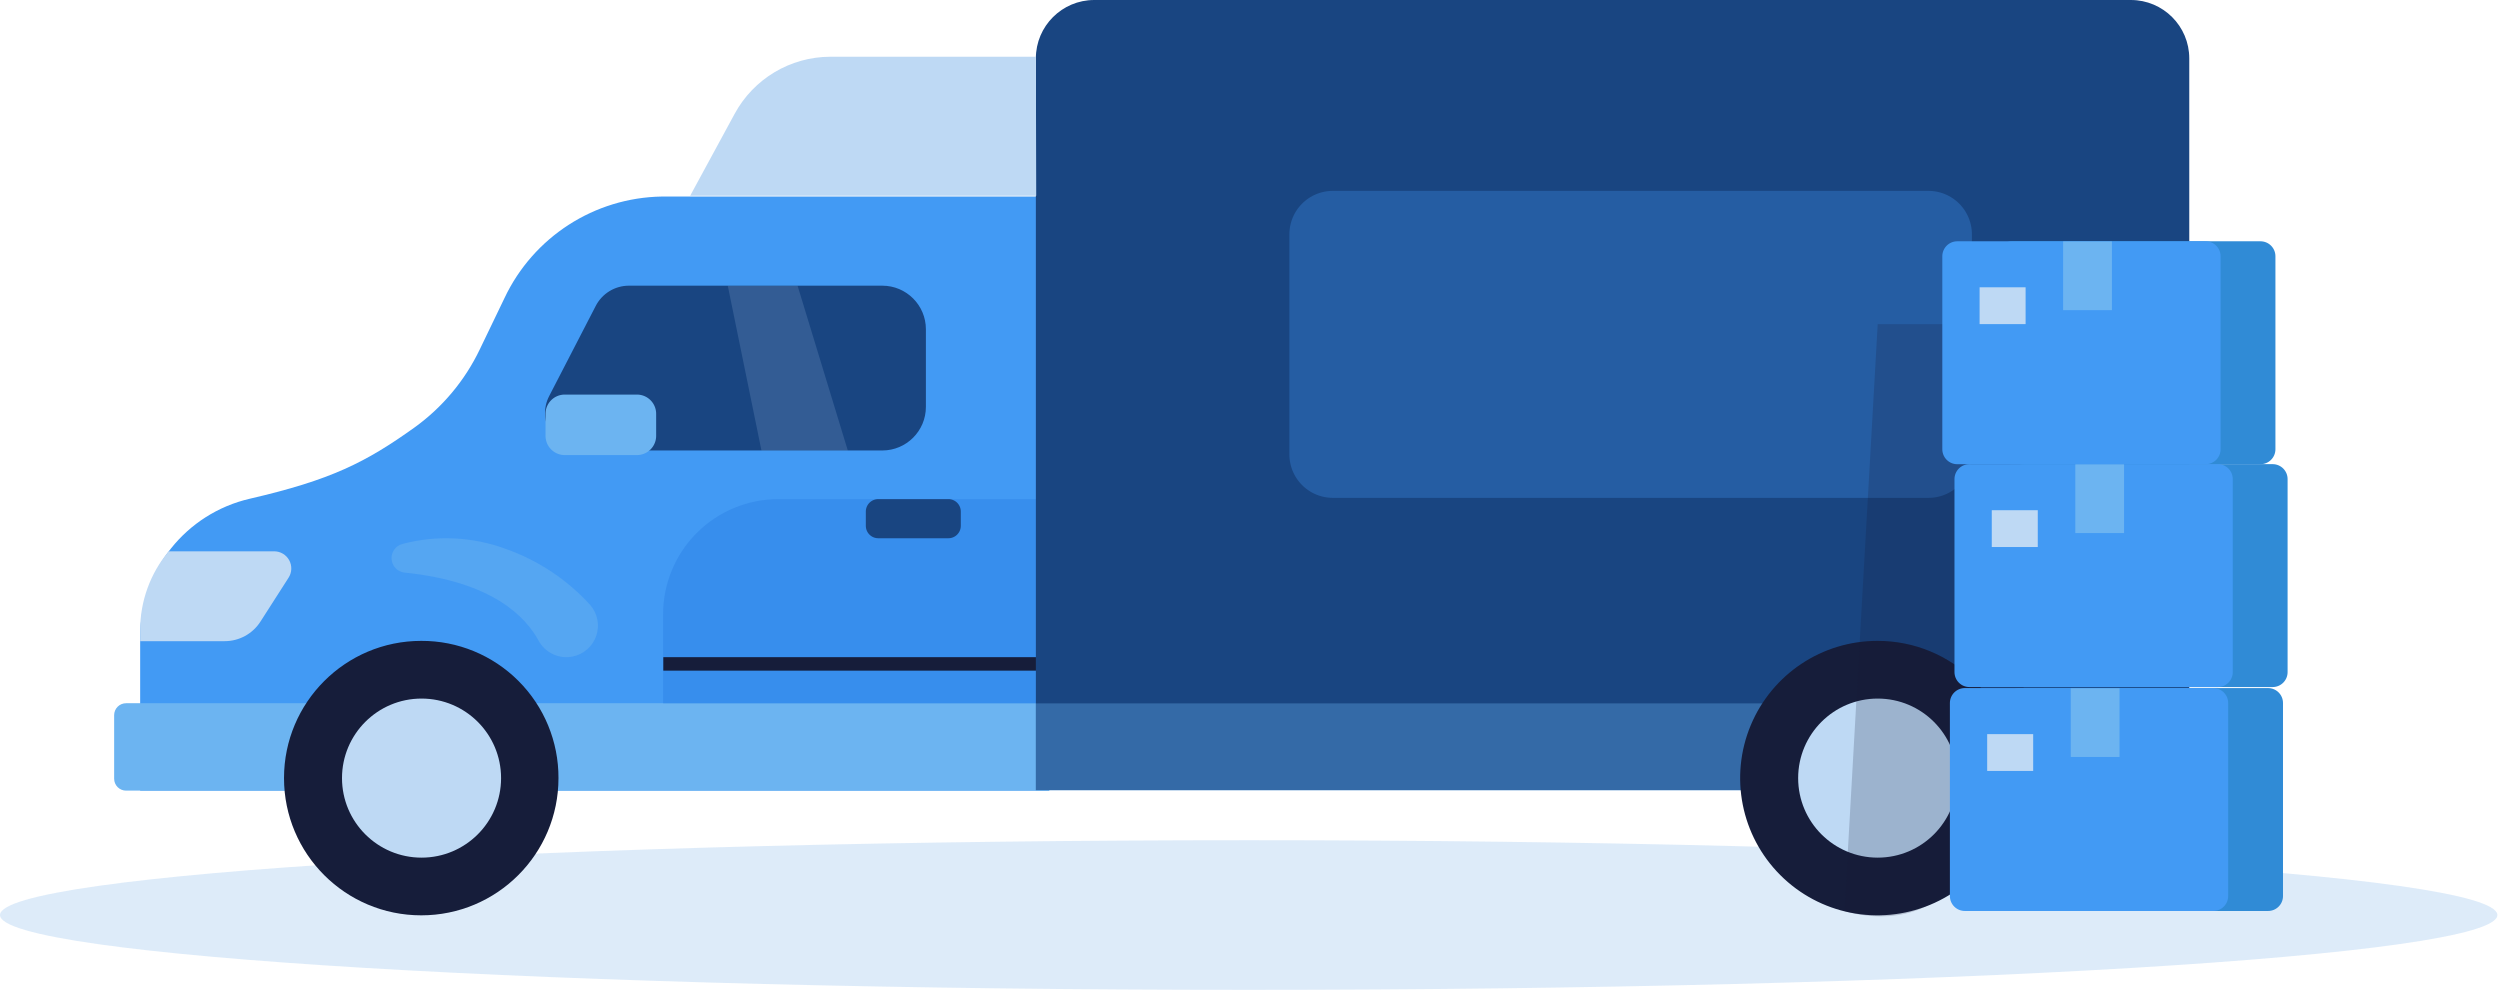
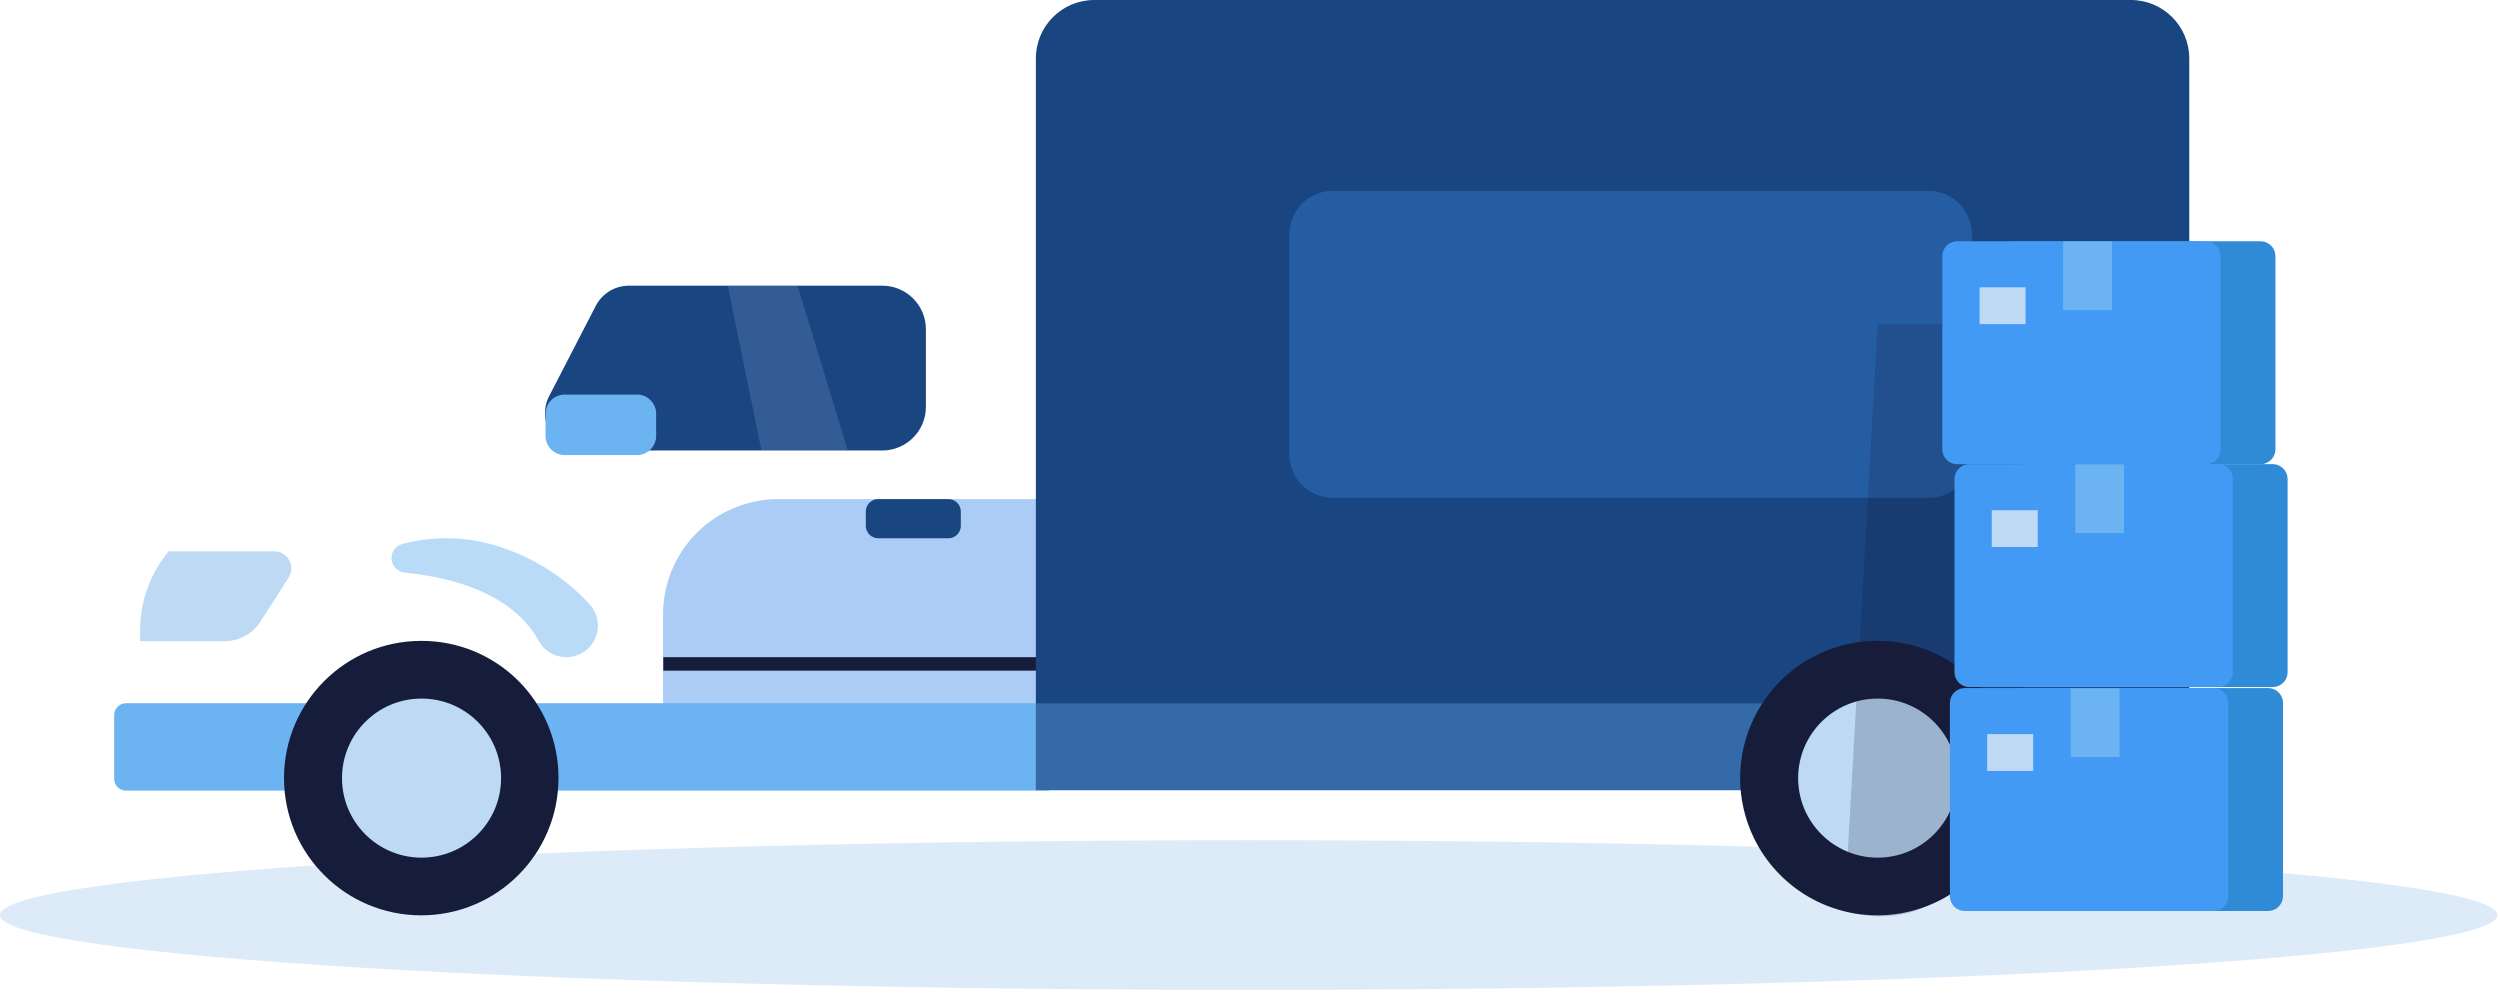
<svg xmlns="http://www.w3.org/2000/svg" width="607px" height="241px" viewBox="0 0 607 241" version="1.1">
  <desc>Created with Lunacy</desc>
  <g id="Group-19">
    <path d="M303.182 36.333C470.625 36.333 606.365 28.2 606.365 18.167C606.365 8.133 470.625 0 303.182 0C135.739 0 0 8.133 0 18.167C0 28.2 135.739 36.333 303.182 36.333Z" transform="translate(-5.684342E-14 204.005)" id="Oval" fill="#BED9F4" fill-opacity="0.52" stroke="none" />
-     <path d="M220.679 144.246L0 144.246L0 106.841C0.009 90.837 11.061 76.956 26.656 73.362C46.344 68.813 54.775 64.539 66.582 56.093C73.374 51.207 78.829 44.691 82.445 37.145L88.472 24.628C95.477 9.813 110.289 0.265 126.674 0L222.2 0L220.752 144.246" transform="translate(34.03 47.72)" id="Path" fill="#429AF4" stroke="none" />
    <path d="M226.996 21.223L2.897 21.223C1.297 21.223 0 19.926 0 18.326L0 2.897C0 1.297 1.297 0 2.897 0L226.996 0" transform="translate(27.714 170.743)" id="Path" fill="#6CB4F1" stroke="none" />
    <path d="M66.64 33.32C66.64 51.722 51.722 66.64 33.32 66.64C14.918 66.64 0 51.722 0 33.32C0 14.918 14.918 0 33.32 0C42.167 -0.035 50.663 3.465 56.919 9.721C63.175 15.977 66.675 24.473 66.64 33.32Z" transform="translate(68.958 155.604)" id="Path" fill="#161D3A" stroke="none" />
    <path d="M19.311 38.622C29.976 38.622 38.622 29.976 38.622 19.311C38.622 8.646 29.976 0 19.311 0C8.646 0 0 8.646 0 19.311C0 29.976 8.646 38.622 19.311 38.622Z" transform="translate(83.039 169.613)" id="Oval" fill="#BED9F4" stroke="none" />
    <path d="M12.296 4.955L1.011 26.801C-0.441 29.61 -0.322 32.972 1.323 35.672C2.969 38.371 5.904 40.017 9.066 40.013L81.892 40.013C87.74 40.013 92.481 35.272 92.481 29.423L92.481 10.59C92.481 4.741 87.74 0 81.892 0L20.351 0C16.95 0.01 13.84 1.923 12.296 4.955L12.296 4.955Z" transform="translate(132.327 69.363)" id="Path" fill="#194581" stroke="none" />
    <path d="M28.032 6.01046e-05L93.716 6.01046e-05L93.716 49.603L0 49.603L0 27.974C-1.59394e-05 20.545 2.955 13.421 8.214 8.173C13.473 2.925 20.603 -0.015 28.032 6.01046e-05L28.032 6.01046e-05Z" transform="translate(160.993 121.183)" id="Path" fill="#277CE1" fill-opacity="0.39" stroke="none" />
    <path d="M3.187 8.344C1.477 8.169 0.138 6.793 0.01 5.078C-0.118 3.364 1 1.804 2.665 1.376C10.94 -0.805 19.686 -0.385 27.713 2.578C35.563 5.347 42.605 10.016 48.212 16.167C50.031 18.233 50.599 21.118 49.7 23.72C48.801 26.322 46.573 28.239 43.866 28.742L43.866 28.742C40.584 29.362 37.279 27.785 35.696 24.845C32.61 19.195 24.642 10.517 3.187 8.344Z" transform="translate(95.063 130.687)" id="Path" fill="#6CB4F1" fill-opacity="0.47" stroke="none" />
    <path d="M0 0L93.658 0L93.658 3.274L0 3.274L0 0Z" transform="translate(161.051 159.559)" id="Rectangle" fill="#161D3A" stroke="none" />
    <path d="M3.019 0L20.044 0Q20.192 0 20.34 0.015Q20.488 0.029 20.633 0.058Q20.779 0.087 20.921 0.13Q21.062 0.173 21.2 0.23Q21.337 0.287 21.467 0.356Q21.598 0.426 21.721 0.509Q21.845 0.591 21.959 0.685Q22.074 0.779 22.179 0.884Q22.284 0.989 22.378 1.104Q22.472 1.218 22.554 1.342Q22.637 1.465 22.707 1.596Q22.777 1.727 22.833 1.864Q22.89 2.001 22.933 2.143Q22.976 2.285 23.005 2.43Q23.034 2.575 23.049 2.723Q23.063 2.871 23.063 3.019L23.063 6.484Q23.063 6.633 23.049 6.78Q23.034 6.928 23.005 7.073Q22.976 7.219 22.933 7.361Q22.89 7.503 22.833 7.64Q22.777 7.777 22.707 7.908Q22.637 8.038 22.554 8.162Q22.472 8.285 22.378 8.4Q22.284 8.514 22.179 8.619Q22.074 8.724 21.959 8.818Q21.845 8.912 21.721 8.995Q21.598 9.077 21.467 9.147Q21.337 9.217 21.2 9.274Q21.062 9.33 20.921 9.373Q20.779 9.416 20.633 9.445Q20.488 9.474 20.34 9.489Q20.192 9.503 20.044 9.503L3.019 9.503Q2.871 9.503 2.723 9.489Q2.575 9.474 2.43 9.445Q2.285 9.416 2.143 9.373Q2.001 9.33 1.864 9.274Q1.727 9.217 1.596 9.147Q1.465 9.077 1.342 8.995Q1.218 8.912 1.104 8.818Q0.989 8.724 0.884 8.619Q0.779 8.514 0.685 8.4Q0.591 8.285 0.509 8.162Q0.426 8.038 0.356 7.908Q0.287 7.777 0.23 7.64Q0.173 7.503 0.13 7.361Q0.087 7.219 0.058 7.073Q0.029 6.928 0.015 6.78Q0 6.633 0 6.484L0 3.019Q0 2.871 0.015 2.723Q0.029 2.575 0.058 2.43Q0.087 2.285 0.13 2.143Q0.173 2.001 0.23 1.864Q0.287 1.727 0.356 1.596Q0.426 1.465 0.509 1.342Q0.591 1.218 0.685 1.104Q0.779 0.989 0.884 0.884Q0.989 0.779 1.104 0.685Q1.218 0.591 1.342 0.509Q1.465 0.426 1.596 0.356Q1.727 0.287 1.864 0.23Q2.001 0.173 2.143 0.13Q2.285 0.087 2.43 0.058Q2.575 0.029 2.723 0.015Q2.871 0 3.019 0L3.019 0Z" transform="translate(210.22 121.183)" id="Rectangle" fill="#194581" stroke="none" />
    <path d="M0 0L8.171 39.969L29.133 39.969L16.95 0L0 0L0 0Z" transform="translate(176.711 69.407)" id="Path" fill="#BED9F4" fill-opacity="0.16" stroke="none" />
    <path d="M4.669 0L22.19 0Q22.304 0 22.419 0.006Q22.533 0.011 22.647 0.022Q22.762 0.034 22.875 0.051Q22.988 0.067 23.101 0.09Q23.213 0.112 23.324 0.14Q23.435 0.168 23.545 0.201Q23.655 0.234 23.763 0.273Q23.871 0.312 23.977 0.355Q24.082 0.399 24.186 0.448Q24.29 0.497 24.391 0.551Q24.492 0.605 24.59 0.664Q24.688 0.723 24.784 0.787Q24.879 0.851 24.971 0.919Q25.063 0.987 25.152 1.06Q25.24 1.133 25.325 1.21Q25.41 1.286 25.491 1.368Q25.572 1.449 25.649 1.533Q25.726 1.618 25.799 1.707Q25.872 1.796 25.94 1.888Q26.008 1.98 26.072 2.075Q26.136 2.17 26.195 2.269Q26.253 2.367 26.307 2.468Q26.361 2.569 26.41 2.673Q26.459 2.776 26.503 2.882Q26.547 2.988 26.586 3.096Q26.624 3.204 26.658 3.314Q26.691 3.423 26.719 3.535Q26.747 3.646 26.769 3.758Q26.791 3.871 26.808 3.984Q26.825 4.097 26.836 4.211Q26.848 4.325 26.853 4.44Q26.859 4.554 26.859 4.669L26.859 10.021Q26.859 10.135 26.853 10.25Q26.848 10.364 26.836 10.478Q26.825 10.592 26.808 10.706Q26.791 10.819 26.769 10.932Q26.747 11.044 26.719 11.155Q26.691 11.266 26.658 11.376Q26.624 11.486 26.586 11.594Q26.547 11.702 26.503 11.807Q26.459 11.913 26.41 12.017Q26.361 12.121 26.307 12.222Q26.253 12.323 26.195 12.421Q26.136 12.519 26.072 12.615Q26.008 12.71 25.94 12.802Q25.872 12.894 25.799 12.983Q25.726 13.071 25.649 13.156Q25.572 13.241 25.491 13.322Q25.41 13.403 25.325 13.48Q25.24 13.557 25.152 13.63Q25.063 13.703 24.971 13.771Q24.879 13.839 24.784 13.903Q24.688 13.966 24.59 14.025Q24.492 14.084 24.391 14.138Q24.29 14.193 24.186 14.242Q24.082 14.29 23.977 14.334Q23.871 14.378 23.763 14.417Q23.655 14.455 23.545 14.489Q23.435 14.522 23.324 14.55Q23.213 14.578 23.101 14.6Q22.988 14.622 22.875 14.639Q22.762 14.656 22.647 14.667Q22.533 14.678 22.419 14.684Q22.304 14.69 22.19 14.69L4.669 14.69Q4.554 14.69 4.44 14.684Q4.325 14.678 4.211 14.667Q4.097 14.656 3.984 14.639Q3.871 14.622 3.758 14.6Q3.646 14.578 3.535 14.55Q3.423 14.522 3.314 14.489Q3.204 14.455 3.096 14.417Q2.988 14.378 2.882 14.334Q2.776 14.29 2.673 14.242Q2.569 14.193 2.468 14.138Q2.367 14.084 2.269 14.025Q2.17 13.966 2.075 13.903Q1.98 13.839 1.888 13.771Q1.796 13.703 1.707 13.63Q1.618 13.557 1.533 13.48Q1.449 13.403 1.368 13.322Q1.286 13.241 1.21 13.156Q1.133 13.071 1.06 12.983Q0.987 12.894 0.919 12.802Q0.851 12.71 0.787 12.615Q0.723 12.519 0.664 12.421Q0.605 12.323 0.551 12.222Q0.497 12.121 0.448 12.017Q0.399 11.913 0.355 11.807Q0.312 11.702 0.273 11.594Q0.234 11.486 0.201 11.376Q0.168 11.266 0.14 11.155Q0.112 11.044 0.09 10.932Q0.067 10.819 0.051 10.706Q0.034 10.592 0.022 10.478Q0.011 10.364 0.006 10.25Q0 10.135 0 10.021L0 4.669Q0 4.554 0.006 4.44Q0.011 4.325 0.022 4.211Q0.034 4.097 0.051 3.984Q0.067 3.871 0.09 3.758Q0.112 3.646 0.14 3.535Q0.168 3.423 0.201 3.314Q0.234 3.204 0.273 3.096Q0.312 2.988 0.355 2.882Q0.399 2.776 0.448 2.673Q0.497 2.569 0.551 2.468Q0.605 2.367 0.664 2.269Q0.723 2.17 0.787 2.075Q0.851 1.98 0.919 1.888Q0.987 1.796 1.06 1.707Q1.133 1.618 1.21 1.533Q1.286 1.449 1.368 1.368Q1.449 1.286 1.533 1.21Q1.618 1.133 1.707 1.06Q1.796 0.987 1.888 0.919Q1.98 0.851 2.075 0.787Q2.17 0.723 2.269 0.664Q2.367 0.605 2.468 0.551Q2.569 0.497 2.673 0.448Q2.776 0.399 2.882 0.355Q2.988 0.312 3.096 0.273Q3.204 0.234 3.314 0.201Q3.423 0.168 3.535 0.14Q3.646 0.112 3.758 0.09Q3.871 0.067 3.984 0.051Q4.097 0.034 4.211 0.022Q4.325 0.011 4.44 0.006Q4.554 0 4.669 0Z" transform="translate(132.454 95.802)" id="Rectangle" fill="#6CB4F1" stroke="none" />
    <path d="M6.925 3.07423e-05L32.523 3.07423e-05C34.049 -0.006 35.456 0.825 36.188 2.164C36.92 3.504 36.859 5.137 36.029 6.418L29.206 17.066C27.31 20.03 24.032 21.822 20.514 21.817L5.9688e-06 21.817L5.9688e-06 19.123C-0.004 12.134 2.447 5.366 6.925 3.07423e-05L6.925 3.07423e-05Z" transform="translate(34.03 133.859)" id="Path" fill="#BED9F4" stroke="none" />
    <path d="M14.183 0L265.864 0C273.697 0 280.047 6.35 280.047 14.183L280.047 191.85L0 191.85L0 14.168C0.008 6.341 6.355 -4.08332e-06 14.183 0L14.183 0Z" transform="translate(251.507 5.684342E-14)" id="Path" fill="#194581" stroke="none" />
    <path d="M0 0L280.032 0L280.032 21.18L0 21.18L0 0Z" transform="translate(251.507 170.786)" id="Rectangle" fill="#6CB4F1" fill-opacity="0.34" stroke="none" />
    <path d="M66.641 33.32C66.641 46.803 58.515 58.957 46.055 64.111C33.595 69.263 19.258 66.4 9.735 56.855C0.211 47.311 -2.622 32.967 2.558 20.519C7.738 8.07 19.91 -0.029 33.393 7.92915e-05C42.226 -0.008 50.698 3.503 56.937 9.755C63.176 16.008 66.668 24.487 66.641 33.32Z" transform="translate(422.51 155.604)" id="Path" fill="#161D3A" stroke="none" />
-     <path d="M19.311 38.622C29.976 38.622 38.622 29.976 38.622 19.311C38.622 8.646 29.976 0 19.311 0C8.646 0 0 8.646 0 19.311C0 29.976 8.646 38.622 19.311 38.622Z" transform="translate(436.592 169.613)" id="Oval" fill="#BED9F4" stroke="none" />
-     <path d="M83.937 0L33.986 0C24.309 0.032 15.421 5.343 10.807 13.85L0 33.755L84.024 33.755L83.937 0Z" transform="translate(167.57 13.777)" id="Path" fill="#BED9F4" stroke="none" />
+     <path d="M19.311 38.622C29.976 38.622 38.622 29.976 38.622 19.311C38.622 8.646 29.976 0 19.311 0C8.646 0 0 8.646 0 19.311C0 29.976 8.646 38.622 19.311 38.622" transform="translate(436.592 169.613)" id="Oval" fill="#BED9F4" stroke="none" />
    <path d="M10.549 0L155.167 0Q155.426 0 155.684 0.013Q155.943 0.025 156.201 0.051Q156.459 0.076 156.715 0.114Q156.971 0.152 157.225 0.203Q157.479 0.253 157.73 0.316Q157.981 0.379 158.229 0.454Q158.477 0.529 158.721 0.617Q158.965 0.704 159.204 0.803Q159.443 0.902 159.677 1.013Q159.911 1.124 160.14 1.246Q160.368 1.368 160.59 1.501Q160.812 1.634 161.028 1.778Q161.243 1.922 161.451 2.076Q161.659 2.23 161.859 2.395Q162.059 2.559 162.251 2.733Q162.443 2.907 162.626 3.09Q162.809 3.273 162.983 3.465Q163.157 3.657 163.321 3.857Q163.486 4.057 163.64 4.265Q163.794 4.473 163.938 4.688Q164.082 4.904 164.215 5.126Q164.348 5.348 164.47 5.576Q164.592 5.805 164.703 6.039Q164.814 6.273 164.913 6.512Q165.012 6.751 165.099 6.995Q165.186 7.239 165.262 7.487Q165.337 7.735 165.4 7.986Q165.463 8.237 165.513 8.491Q165.564 8.745 165.602 9.001Q165.64 9.257 165.665 9.515Q165.69 9.773 165.703 10.031Q165.716 10.29 165.716 10.549L165.716 63.986Q165.716 64.245 165.703 64.504Q165.69 64.763 165.665 65.02Q165.64 65.278 165.602 65.534Q165.564 65.79 165.513 66.044Q165.463 66.298 165.4 66.549Q165.337 66.801 165.262 67.048Q165.186 67.296 165.099 67.54Q165.012 67.784 164.913 68.023Q164.814 68.262 164.703 68.496Q164.592 68.731 164.47 68.959Q164.348 69.187 164.215 69.409Q164.082 69.632 163.938 69.847Q163.794 70.062 163.64 70.27Q163.486 70.478 163.321 70.678Q163.157 70.879 162.983 71.07Q162.809 71.262 162.626 71.445Q162.443 71.629 162.251 71.802Q162.059 71.976 161.859 72.141Q161.659 72.305 161.451 72.459Q161.243 72.614 161.028 72.757Q160.812 72.901 160.59 73.034Q160.368 73.168 160.14 73.29Q159.911 73.412 159.677 73.522Q159.443 73.633 159.204 73.732Q158.965 73.831 158.721 73.919Q158.477 74.006 158.229 74.081Q157.981 74.156 157.73 74.219Q157.479 74.282 157.225 74.332Q156.971 74.383 156.715 74.421Q156.459 74.459 156.201 74.484Q155.943 74.51 155.684 74.522Q155.426 74.535 155.167 74.535L10.549 74.535Q10.29 74.535 10.031 74.522Q9.773 74.51 9.515 74.484Q9.257 74.459 9.001 74.421Q8.745 74.383 8.491 74.332Q8.237 74.282 7.986 74.219Q7.735 74.156 7.487 74.081Q7.239 74.006 6.995 73.919Q6.751 73.831 6.512 73.732Q6.273 73.633 6.039 73.522Q5.805 73.412 5.576 73.29Q5.348 73.168 5.126 73.034Q4.904 72.901 4.688 72.757Q4.473 72.614 4.265 72.459Q4.057 72.305 3.857 72.141Q3.657 71.976 3.465 71.802Q3.273 71.629 3.09 71.445Q2.907 71.262 2.733 71.07Q2.559 70.879 2.395 70.678Q2.23 70.478 2.076 70.27Q1.922 70.062 1.778 69.847Q1.634 69.632 1.501 69.409Q1.368 69.187 1.246 68.959Q1.124 68.731 1.013 68.496Q0.902 68.262 0.803 68.023Q0.704 67.784 0.617 67.54Q0.529 67.296 0.454 67.048Q0.379 66.801 0.316 66.549Q0.253 66.298 0.203 66.044Q0.152 65.79 0.114 65.534Q0.076 65.278 0.051 65.02Q0.025 64.763 0.013 64.504Q0 64.245 0 63.986L0 10.549Q0 10.29 0.013 10.031Q0.025 9.773 0.051 9.515Q0.076 9.257 0.114 9.001Q0.152 8.745 0.203 8.491Q0.253 8.237 0.316 7.986Q0.379 7.735 0.454 7.487Q0.529 7.239 0.617 6.995Q0.704 6.751 0.803 6.512Q0.902 6.273 1.013 6.039Q1.124 5.805 1.246 5.576Q1.368 5.348 1.501 5.126Q1.634 4.904 1.778 4.688Q1.922 4.473 2.076 4.265Q2.23 4.057 2.395 3.857Q2.559 3.657 2.733 3.465Q2.907 3.273 3.09 3.09Q3.273 2.907 3.465 2.733Q3.657 2.559 3.857 2.395Q4.057 2.23 4.265 2.076Q4.473 1.922 4.688 1.778Q4.904 1.634 5.126 1.501Q5.348 1.368 5.576 1.246Q5.805 1.124 6.039 1.013Q6.273 0.902 6.512 0.803Q6.751 0.704 6.995 0.617Q7.239 0.529 7.487 0.454Q7.735 0.379 7.986 0.316Q8.237 0.253 8.491 0.203Q8.745 0.152 9.001 0.114Q9.257 0.076 9.515 0.051Q9.773 0.025 10.031 0.013Q10.29 0 10.549 0Z" transform="translate(313.062 46.344)" id="Rectangle" fill="#429AF4" fill-opacity="0.29" stroke="none" />
    <path d="M29.307 0L8.069 0L0 142.479C0 142.479 14.95 147.723 25.569 137.22C36.188 126.717 43.939 90.862 43.939 90.862L29.307 0Z" transform="translate(447.834 78.707)" id="Path" fill="#161D3A" fill-opacity="0.2" stroke="none" />
    <path d="M3.629 0L63.938 0Q64.116 0 64.294 0.017Q64.471 0.035 64.646 0.07Q64.821 0.105 64.992 0.156Q65.162 0.208 65.327 0.276Q65.492 0.344 65.649 0.429Q65.806 0.513 65.954 0.612Q66.102 0.711 66.24 0.824Q66.378 0.937 66.504 1.063Q66.63 1.189 66.743 1.327Q66.856 1.465 66.955 1.613Q67.055 1.761 67.138 1.918Q67.222 2.076 67.291 2.24Q67.359 2.405 67.411 2.576Q67.463 2.746 67.497 2.921Q67.532 3.096 67.549 3.273Q67.567 3.451 67.567 3.629L67.567 50.494Q67.567 50.672 67.549 50.85Q67.532 51.027 67.497 51.202Q67.463 51.377 67.411 51.548Q67.359 51.718 67.291 51.883Q67.222 52.048 67.138 52.205Q67.055 52.362 66.955 52.51Q66.856 52.658 66.743 52.796Q66.63 52.934 66.504 53.06Q66.378 53.186 66.24 53.299Q66.102 53.413 65.954 53.511Q65.806 53.611 65.649 53.695Q65.492 53.779 65.327 53.847Q65.162 53.915 64.992 53.967Q64.821 54.019 64.646 54.053Q64.471 54.088 64.294 54.106Q64.116 54.123 63.938 54.123L3.629 54.123Q3.451 54.123 3.273 54.106Q3.096 54.088 2.921 54.053Q2.746 54.019 2.576 53.967Q2.405 53.915 2.24 53.847Q2.076 53.779 1.918 53.695Q1.761 53.611 1.613 53.511Q1.465 53.413 1.327 53.299Q1.189 53.186 1.063 53.06Q0.937 52.934 0.824 52.796Q0.711 52.658 0.612 52.51Q0.513 52.362 0.429 52.205Q0.344 52.048 0.276 51.883Q0.208 51.718 0.156 51.548Q0.105 51.377 0.07 51.202Q0.035 51.027 0.017 50.85Q0 50.672 0 50.494L0 3.629Q0 3.451 0.017 3.273Q0.035 3.096 0.07 2.921Q0.105 2.746 0.156 2.576Q0.208 2.405 0.276 2.24Q0.344 2.076 0.429 1.918Q0.513 1.761 0.612 1.613Q0.711 1.465 0.824 1.327Q0.937 1.189 1.063 1.063Q1.189 0.937 1.327 0.824Q1.465 0.711 1.613 0.612Q1.761 0.513 1.918 0.429Q2.076 0.344 2.24 0.276Q2.405 0.208 2.576 0.156Q2.746 0.105 2.921 0.07Q3.096 0.035 3.273 0.017Q3.451 0 3.629 0L3.629 0Z" transform="translate(484.906 58.585)" id="Rectangle" fill="#308BD6" stroke="none" />
    <path d="M3.629 0L63.938 0Q64.116 0 64.294 0.017Q64.471 0.035 64.646 0.07Q64.821 0.105 64.991 0.156Q65.162 0.208 65.327 0.276Q65.492 0.344 65.649 0.429Q65.806 0.513 65.954 0.612Q66.102 0.711 66.24 0.824Q66.378 0.937 66.504 1.063Q66.63 1.189 66.743 1.327Q66.856 1.465 66.955 1.613Q67.054 1.761 67.138 1.918Q67.222 2.076 67.291 2.24Q67.359 2.405 67.411 2.576Q67.463 2.746 67.497 2.921Q67.532 3.096 67.549 3.273Q67.567 3.451 67.567 3.629L67.567 50.494Q67.567 50.672 67.549 50.85Q67.532 51.027 67.497 51.202Q67.463 51.377 67.411 51.548Q67.359 51.718 67.291 51.883Q67.222 52.048 67.138 52.205Q67.054 52.362 66.955 52.51Q66.856 52.658 66.743 52.796Q66.63 52.934 66.504 53.06Q66.378 53.186 66.24 53.299Q66.102 53.413 65.954 53.511Q65.806 53.611 65.649 53.695Q65.492 53.779 65.327 53.847Q65.162 53.915 64.991 53.967Q64.821 54.019 64.646 54.053Q64.471 54.088 64.294 54.106Q64.116 54.123 63.938 54.123L3.629 54.123Q3.451 54.123 3.273 54.106Q3.096 54.088 2.921 54.053Q2.746 54.019 2.576 53.967Q2.405 53.915 2.24 53.847Q2.076 53.779 1.918 53.695Q1.761 53.611 1.613 53.511Q1.465 53.413 1.327 53.299Q1.189 53.186 1.063 53.06Q0.937 52.934 0.824 52.796Q0.711 52.658 0.612 52.51Q0.513 52.362 0.429 52.205Q0.344 52.048 0.276 51.883Q0.208 51.718 0.156 51.548Q0.105 51.377 0.07 51.202Q0.035 51.027 0.017 50.85Q0 50.672 0 50.494L0 3.629Q0 3.451 0.017 3.273Q0.035 3.096 0.07 2.921Q0.105 2.746 0.156 2.576Q0.208 2.405 0.276 2.24Q0.344 2.076 0.429 1.918Q0.513 1.761 0.612 1.613Q0.711 1.465 0.824 1.327Q0.937 1.189 1.063 1.063Q1.189 0.937 1.327 0.824Q1.465 0.711 1.613 0.612Q1.761 0.513 1.918 0.429Q2.076 0.344 2.24 0.276Q2.405 0.208 2.576 0.156Q2.746 0.105 2.921 0.07Q3.096 0.035 3.273 0.017Q3.451 0 3.629 0L3.629 0Z" transform="translate(471.593 58.585)" id="Rectangle" fill="#429AF4" stroke="none" />
    <path d="M0 0L11.169 0L11.169 8.938L0 8.938L0 0Z" transform="translate(480.647 69.755)" id="Rectangle" fill="#BED9F4" stroke="none" />
    <path d="M0 0L11.836 0L11.836 16.674L0 16.674L0 0Z" transform="translate(500.929 58.629)" id="Rectangle" fill="#6CB4F1" stroke="none" />
    <path d="M3.629 0L63.938 0Q64.116 0 64.294 0.017Q64.471 0.035 64.646 0.07Q64.821 0.105 64.992 0.156Q65.162 0.208 65.327 0.276Q65.492 0.344 65.649 0.429Q65.806 0.513 65.954 0.612Q66.102 0.711 66.24 0.824Q66.378 0.937 66.504 1.063Q66.63 1.189 66.743 1.327Q66.856 1.465 66.955 1.613Q67.055 1.761 67.138 1.918Q67.222 2.076 67.291 2.24Q67.359 2.405 67.411 2.576Q67.463 2.746 67.497 2.921Q67.532 3.096 67.549 3.273Q67.567 3.451 67.567 3.629L67.567 50.494Q67.567 50.672 67.549 50.85Q67.532 51.027 67.497 51.202Q67.463 51.377 67.411 51.548Q67.359 51.718 67.291 51.883Q67.222 52.048 67.138 52.205Q67.055 52.362 66.955 52.51Q66.856 52.658 66.743 52.796Q66.63 52.934 66.504 53.06Q66.378 53.186 66.24 53.299Q66.102 53.413 65.954 53.511Q65.806 53.611 65.649 53.695Q65.492 53.779 65.327 53.847Q65.162 53.915 64.992 53.967Q64.821 54.019 64.646 54.053Q64.471 54.088 64.294 54.106Q64.116 54.123 63.938 54.123L3.629 54.123Q3.451 54.123 3.273 54.106Q3.096 54.088 2.921 54.053Q2.746 54.019 2.576 53.967Q2.405 53.915 2.24 53.847Q2.076 53.779 1.918 53.695Q1.761 53.611 1.613 53.511Q1.465 53.413 1.327 53.299Q1.189 53.186 1.063 53.06Q0.937 52.934 0.824 52.796Q0.711 52.658 0.612 52.51Q0.513 52.362 0.429 52.205Q0.344 52.048 0.276 51.883Q0.208 51.718 0.156 51.548Q0.105 51.377 0.07 51.202Q0.035 51.027 0.017 50.85Q0 50.672 0 50.494L0 3.629Q0 3.451 0.017 3.273Q0.035 3.096 0.07 2.921Q0.105 2.746 0.156 2.576Q0.208 2.405 0.276 2.24Q0.344 2.076 0.429 1.918Q0.513 1.761 0.612 1.613Q0.711 1.465 0.824 1.327Q0.937 1.189 1.063 1.063Q1.189 0.937 1.327 0.824Q1.465 0.711 1.613 0.612Q1.761 0.513 1.918 0.429Q2.076 0.344 2.24 0.276Q2.405 0.208 2.576 0.156Q2.746 0.105 2.921 0.07Q3.096 0.035 3.273 0.017Q3.451 0 3.629 0L3.629 0Z" transform="translate(487.862 112.694)" id="Rectangle" fill="#308BD6" stroke="none" />
    <path d="M3.629 0L63.938 0Q64.116 0 64.294 0.017Q64.471 0.035 64.646 0.07Q64.821 0.105 64.992 0.156Q65.162 0.208 65.327 0.276Q65.492 0.344 65.649 0.429Q65.806 0.513 65.954 0.612Q66.102 0.711 66.24 0.824Q66.378 0.937 66.504 1.063Q66.63 1.189 66.743 1.327Q66.856 1.465 66.955 1.613Q67.055 1.761 67.138 1.918Q67.222 2.076 67.291 2.24Q67.359 2.405 67.411 2.576Q67.463 2.746 67.497 2.921Q67.532 3.096 67.549 3.273Q67.567 3.451 67.567 3.629L67.567 50.494Q67.567 50.672 67.549 50.85Q67.532 51.027 67.497 51.202Q67.463 51.377 67.411 51.548Q67.359 51.718 67.291 51.883Q67.222 52.048 67.138 52.205Q67.055 52.362 66.955 52.51Q66.856 52.658 66.743 52.796Q66.63 52.934 66.504 53.06Q66.378 53.186 66.24 53.299Q66.102 53.413 65.954 53.511Q65.806 53.611 65.649 53.695Q65.492 53.779 65.327 53.847Q65.162 53.915 64.992 53.967Q64.821 54.019 64.646 54.053Q64.471 54.088 64.294 54.106Q64.116 54.123 63.938 54.123L3.629 54.123Q3.451 54.123 3.273 54.106Q3.096 54.088 2.921 54.053Q2.746 54.019 2.576 53.967Q2.405 53.915 2.24 53.847Q2.076 53.779 1.918 53.695Q1.761 53.611 1.613 53.511Q1.465 53.413 1.327 53.299Q1.189 53.186 1.063 53.06Q0.937 52.934 0.824 52.796Q0.711 52.658 0.612 52.51Q0.513 52.362 0.429 52.205Q0.344 52.048 0.276 51.883Q0.208 51.718 0.156 51.548Q0.105 51.377 0.07 51.202Q0.035 51.027 0.017 50.85Q0 50.672 0 50.494L0 3.629Q0 3.451 0.017 3.273Q0.035 3.096 0.07 2.921Q0.105 2.746 0.156 2.576Q0.208 2.405 0.276 2.24Q0.344 2.076 0.429 1.918Q0.513 1.761 0.612 1.613Q0.711 1.465 0.824 1.327Q0.937 1.189 1.063 1.063Q1.189 0.937 1.327 0.824Q1.465 0.711 1.613 0.612Q1.761 0.513 1.918 0.429Q2.076 0.344 2.24 0.276Q2.405 0.208 2.576 0.156Q2.746 0.105 2.921 0.07Q3.096 0.035 3.273 0.017Q3.451 0 3.629 0L3.629 0Z" transform="translate(474.548 112.694)" id="Rectangle" fill="#429AF4" stroke="none" />
    <path d="M0 0L11.169 0L11.169 8.938L0 8.938L0 0Z" transform="translate(483.602 123.878)" id="Rectangle" fill="#BED9F4" stroke="none" />
    <path d="M0 0L11.836 0L11.836 16.674L0 16.674L0 0Z" transform="translate(503.884 112.752)" id="Rectangle" fill="#6CB4F1" stroke="none" />
    <path d="M3.629 0L63.938 0Q64.116 0 64.294 0.017Q64.471 0.035 64.646 0.07Q64.821 0.105 64.991 0.156Q65.162 0.208 65.327 0.276Q65.492 0.344 65.649 0.429Q65.806 0.513 65.954 0.612Q66.102 0.711 66.24 0.824Q66.378 0.937 66.504 1.063Q66.63 1.189 66.743 1.327Q66.856 1.465 66.955 1.613Q67.054 1.761 67.138 1.918Q67.222 2.076 67.291 2.24Q67.359 2.405 67.411 2.576Q67.463 2.746 67.497 2.921Q67.532 3.096 67.549 3.273Q67.567 3.451 67.567 3.629L67.567 50.494Q67.567 50.672 67.549 50.85Q67.532 51.027 67.497 51.202Q67.463 51.377 67.411 51.548Q67.359 51.718 67.291 51.883Q67.222 52.048 67.138 52.205Q67.054 52.362 66.955 52.51Q66.856 52.658 66.743 52.796Q66.63 52.934 66.504 53.06Q66.378 53.186 66.24 53.299Q66.102 53.413 65.954 53.511Q65.806 53.611 65.649 53.695Q65.492 53.779 65.327 53.847Q65.162 53.915 64.991 53.967Q64.821 54.019 64.646 54.053Q64.471 54.088 64.294 54.106Q64.116 54.123 63.938 54.123L3.629 54.123Q3.451 54.123 3.273 54.106Q3.096 54.088 2.921 54.053Q2.746 54.019 2.576 53.967Q2.405 53.915 2.24 53.847Q2.076 53.779 1.918 53.695Q1.761 53.611 1.613 53.511Q1.465 53.413 1.327 53.299Q1.189 53.186 1.063 53.06Q0.937 52.934 0.824 52.796Q0.711 52.658 0.612 52.51Q0.513 52.362 0.429 52.205Q0.344 52.048 0.276 51.883Q0.208 51.718 0.156 51.548Q0.105 51.377 0.07 51.202Q0.035 51.027 0.017 50.85Q0 50.672 0 50.494L0 3.629Q0 3.451 0.017 3.273Q0.035 3.096 0.07 2.921Q0.105 2.746 0.156 2.576Q0.208 2.405 0.276 2.24Q0.344 2.076 0.429 1.918Q0.513 1.761 0.612 1.613Q0.711 1.465 0.824 1.327Q0.937 1.189 1.063 1.063Q1.189 0.937 1.327 0.824Q1.465 0.711 1.613 0.612Q1.761 0.513 1.918 0.429Q2.076 0.344 2.24 0.276Q2.405 0.208 2.576 0.156Q2.746 0.105 2.921 0.07Q3.096 0.035 3.273 0.017Q3.451 0 3.629 0L3.629 0Z" transform="translate(486.746 167.063)" id="Rectangle" fill="#308BD6" stroke="none" />
    <path d="M3.629 0L63.938 0Q64.116 0 64.294 0.017Q64.471 0.035 64.646 0.07Q64.821 0.105 64.991 0.156Q65.162 0.208 65.327 0.276Q65.492 0.344 65.649 0.429Q65.806 0.513 65.954 0.612Q66.102 0.711 66.24 0.824Q66.378 0.937 66.504 1.063Q66.63 1.189 66.743 1.327Q66.856 1.465 66.955 1.613Q67.054 1.761 67.138 1.918Q67.222 2.076 67.291 2.24Q67.359 2.405 67.411 2.576Q67.463 2.746 67.497 2.921Q67.532 3.096 67.549 3.273Q67.567 3.451 67.567 3.629L67.567 50.494Q67.567 50.672 67.549 50.85Q67.532 51.027 67.497 51.202Q67.463 51.377 67.411 51.548Q67.359 51.718 67.291 51.883Q67.222 52.048 67.138 52.205Q67.054 52.362 66.955 52.51Q66.856 52.658 66.743 52.796Q66.63 52.934 66.504 53.06Q66.378 53.186 66.24 53.299Q66.102 53.413 65.954 53.511Q65.806 53.611 65.649 53.695Q65.492 53.779 65.327 53.847Q65.162 53.915 64.991 53.967Q64.821 54.019 64.646 54.053Q64.471 54.088 64.294 54.106Q64.116 54.123 63.938 54.123L3.629 54.123Q3.451 54.123 3.273 54.106Q3.096 54.088 2.921 54.053Q2.746 54.019 2.576 53.967Q2.405 53.915 2.24 53.847Q2.076 53.779 1.918 53.695Q1.761 53.611 1.613 53.511Q1.465 53.413 1.327 53.299Q1.189 53.186 1.063 53.06Q0.937 52.934 0.824 52.796Q0.711 52.658 0.612 52.51Q0.513 52.362 0.429 52.205Q0.344 52.048 0.276 51.883Q0.208 51.718 0.156 51.548Q0.105 51.377 0.07 51.202Q0.035 51.027 0.017 50.85Q0 50.672 0 50.494L0 3.629Q0 3.451 0.017 3.273Q0.035 3.096 0.07 2.921Q0.105 2.746 0.156 2.576Q0.208 2.405 0.276 2.24Q0.344 2.076 0.429 1.918Q0.513 1.761 0.612 1.613Q0.711 1.465 0.824 1.327Q0.937 1.189 1.063 1.063Q1.189 0.937 1.327 0.824Q1.465 0.711 1.613 0.612Q1.761 0.513 1.918 0.429Q2.076 0.344 2.24 0.276Q2.405 0.208 2.576 0.156Q2.746 0.105 2.921 0.07Q3.096 0.035 3.273 0.017Q3.451 0 3.629 0L3.629 0Z" transform="translate(473.433 167.063)" id="Rectangle" fill="#429AF4" stroke="none" />
    <path d="M0 0L11.169 0L11.169 8.938L0 8.938L0 0Z" transform="translate(482.487 178.247)" id="Rectangle" fill="#BED9F4" stroke="none" />
    <path d="M0 0L11.836 0L11.836 16.674L0 16.674L0 0Z" transform="translate(502.783 167.121)" id="Rectangle" fill="#6CB4F1" stroke="none" />
  </g>
</svg>